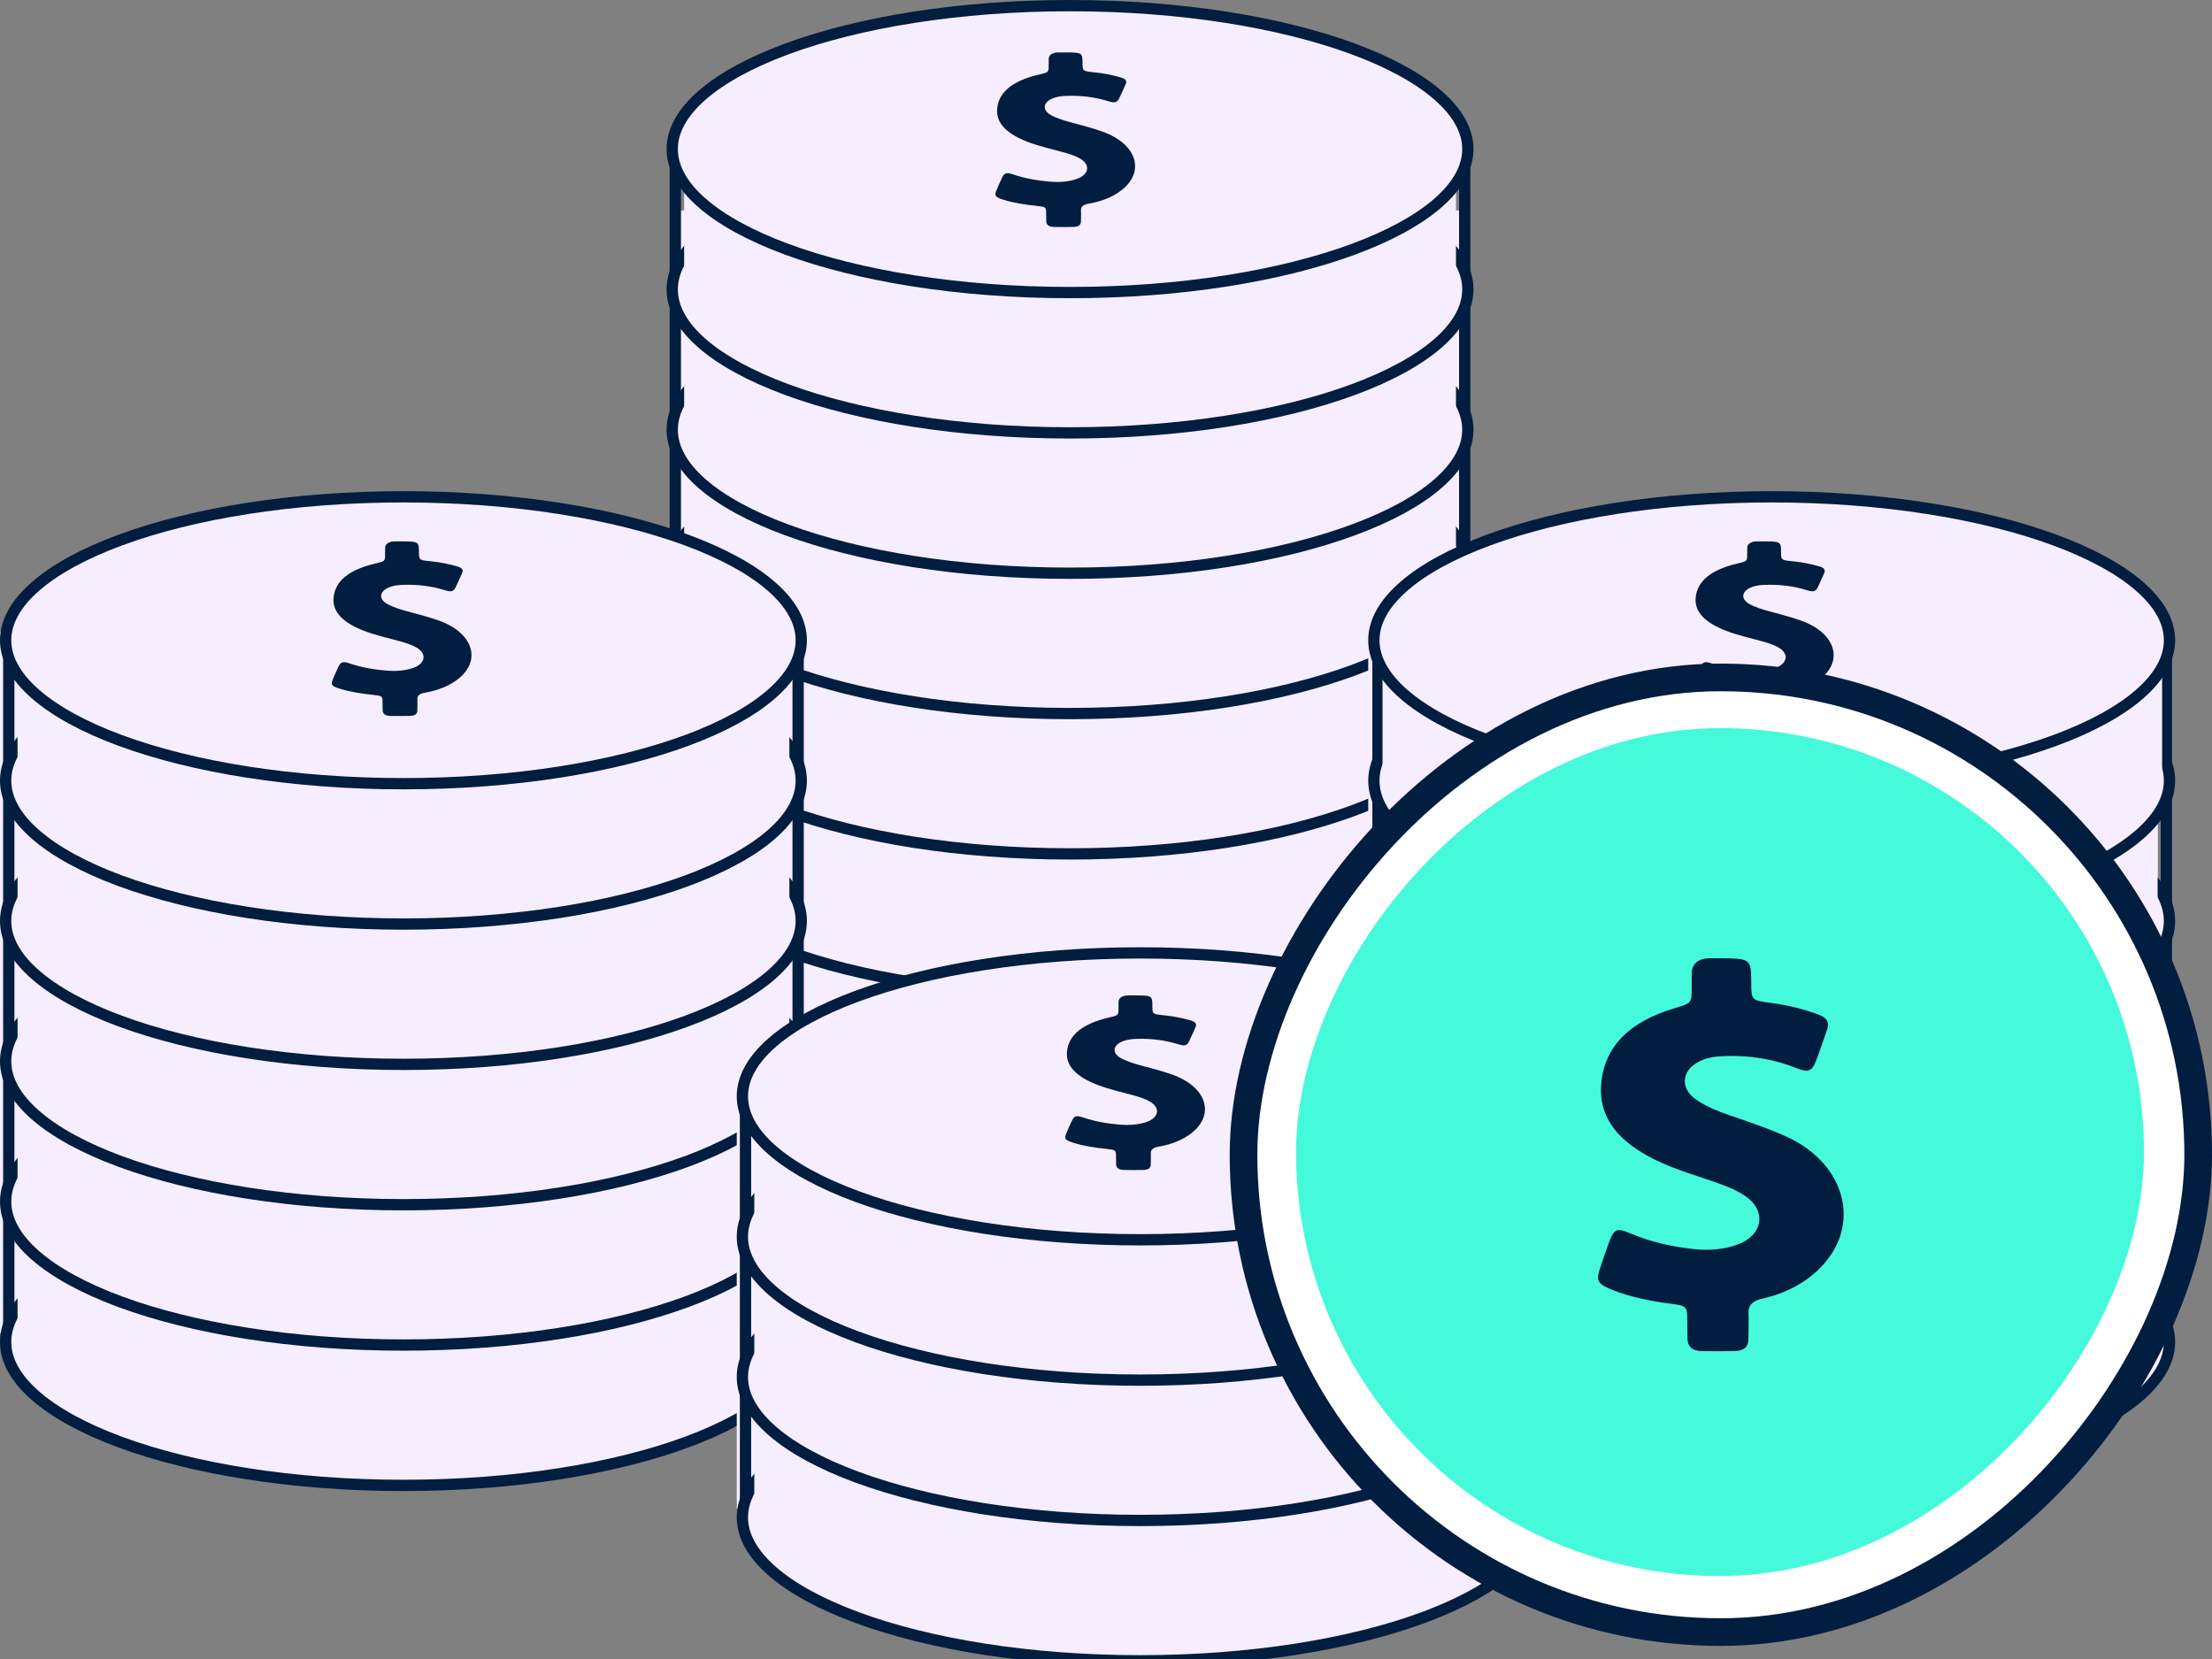
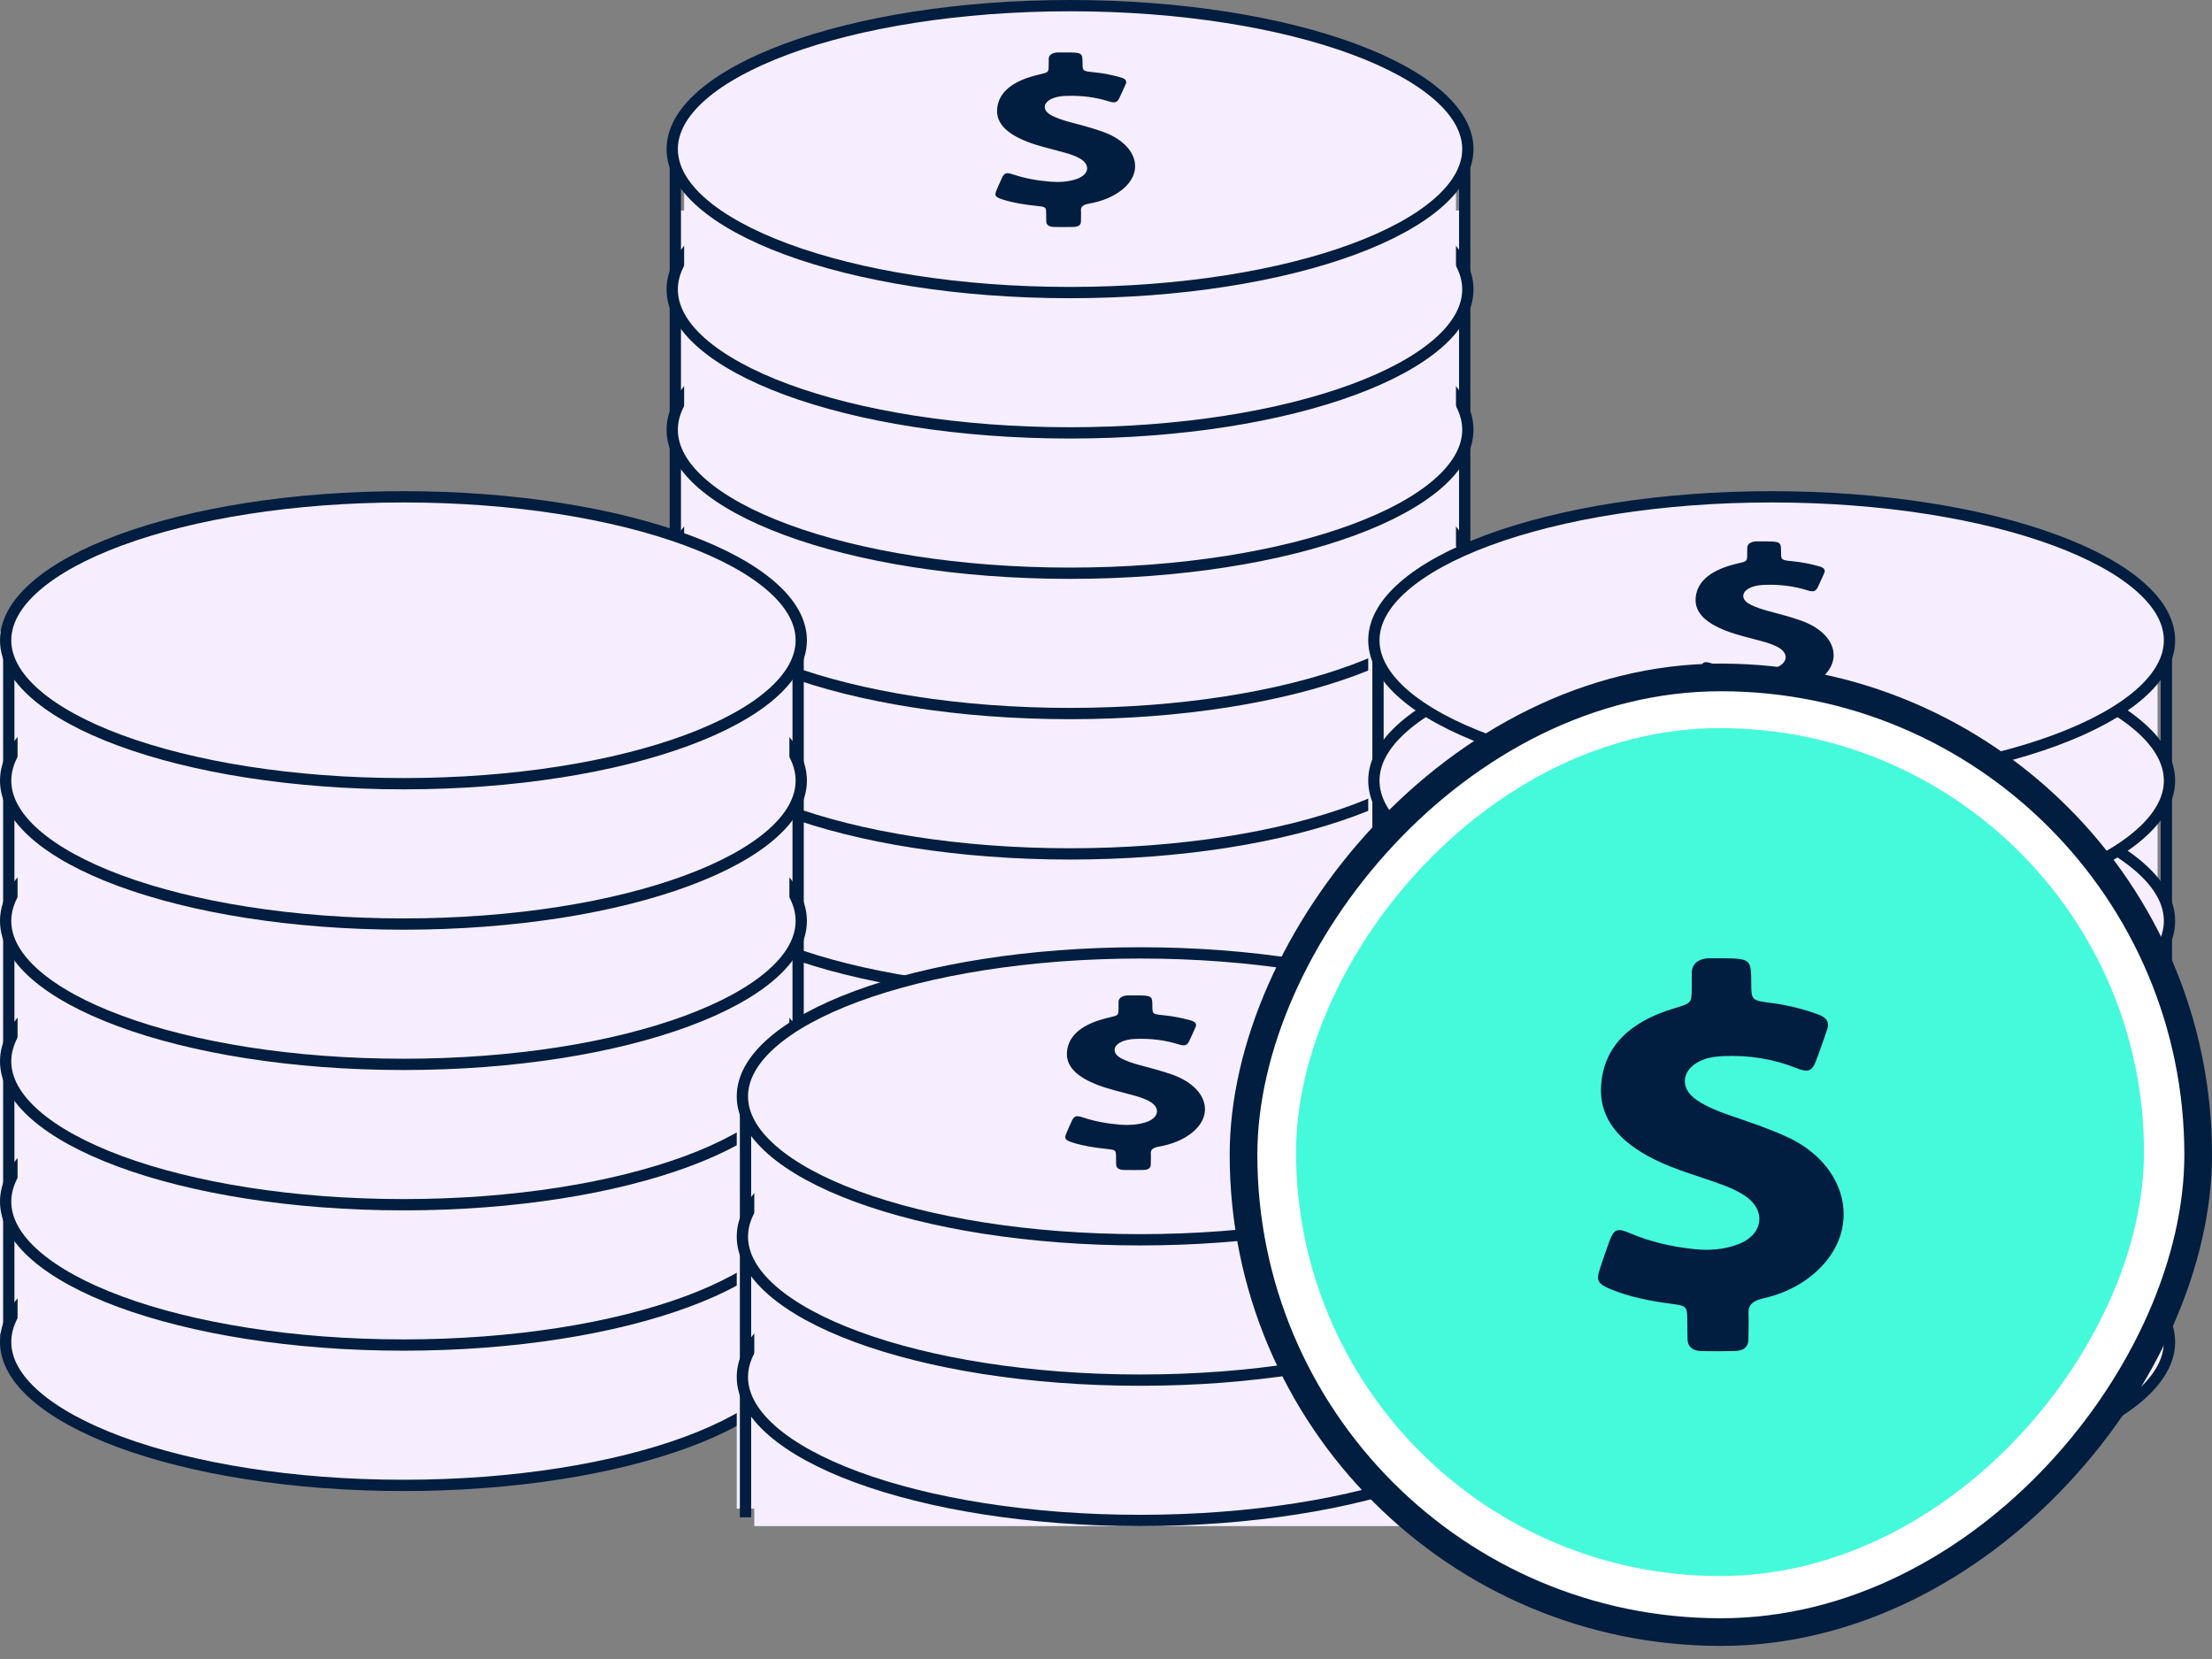
<svg xmlns="http://www.w3.org/2000/svg" width="60" height="45" viewBox="0 0 60 45" fill="none">
  <rect x="0" y="0" width="60" height="45" fill="#808080" stroke="none" />
  <g clip-path="url(#clip0_223_2534)">
    <path d="M39.73 5.71V34.258H18.318V5.71H39.73Z" fill="#F6EEFE" />
    <path d="M39.73 34.496V4.045" stroke="#011D3F" stroke-width="0.306" />
    <path d="M18.318 34.496V4.045" stroke="#011D3F" stroke-width="0.306" />
-     <path d="M39.815 34.496C39.815 34.994 39.542 35.488 39.007 35.955C38.472 36.422 37.69 36.85 36.709 37.212C34.75 37.936 32.033 38.387 29.024 38.387C26.015 38.387 23.298 37.936 21.339 37.212C20.359 36.85 19.576 36.422 19.041 35.955C18.506 35.488 18.234 34.994 18.234 34.496C18.234 33.998 18.506 33.505 19.041 33.037C19.576 32.57 20.359 32.142 21.339 31.78C23.298 31.056 26.015 30.605 29.024 30.605C32.033 30.605 34.75 31.056 36.709 31.78C37.69 32.142 38.472 32.57 39.007 33.037C39.542 33.505 39.815 33.998 39.815 34.496Z" fill="#F6EEFE" stroke="#011D3F" stroke-width="0.306" />
+     <path d="M39.815 34.496C39.815 34.994 39.542 35.488 39.007 35.955C38.472 36.422 37.69 36.85 36.709 37.212C34.75 37.936 32.033 38.387 29.024 38.387C26.015 38.387 23.298 37.936 21.339 37.212C20.359 36.85 19.576 36.422 19.041 35.955C18.234 33.998 18.506 33.505 19.041 33.037C19.576 32.57 20.359 32.142 21.339 31.78C23.298 31.056 26.015 30.605 29.024 30.605C32.033 30.605 34.75 31.056 36.709 31.78C37.69 32.142 38.472 32.57 39.007 33.037C39.542 33.505 39.815 33.998 39.815 34.496Z" fill="#F6EEFE" stroke="#011D3F" stroke-width="0.306" />
    <rect x="18.557" y="29.976" width="20.936" height="4.758" fill="#F6EEFE" />
    <path d="M39.815 30.69C39.815 31.188 39.542 31.681 39.007 32.148C38.472 32.616 37.69 33.044 36.709 33.406C34.75 34.13 32.033 34.581 29.024 34.581C26.015 34.581 23.298 34.13 21.339 33.406C20.359 33.044 19.576 32.616 19.041 32.148C18.506 31.681 18.234 31.188 18.234 30.69C18.234 30.192 18.506 29.698 19.041 29.231C19.576 28.764 20.359 28.336 21.339 27.974C23.298 27.249 26.015 26.799 29.024 26.799C32.033 26.799 34.75 27.249 36.709 27.974C37.69 28.336 38.472 28.764 39.007 29.231C39.542 29.698 39.815 30.192 39.815 30.69Z" fill="#F6EEFE" stroke="#011D3F" stroke-width="0.306" />
    <rect x="18.557" y="26.17" width="20.936" height="4.758" fill="#F6EEFE" />
    <path d="M39.815 26.883C39.815 27.381 39.542 27.875 39.007 28.342C38.472 28.809 37.69 29.237 36.709 29.599C34.75 30.323 32.033 30.774 29.024 30.774C26.015 30.774 23.298 30.323 21.339 29.599C20.359 29.237 19.576 28.809 19.041 28.342C18.506 27.875 18.234 27.381 18.234 26.883C18.234 26.385 18.506 25.892 19.041 25.424C19.576 24.957 20.359 24.529 21.339 24.167C23.298 23.443 26.015 22.992 29.024 22.992C32.033 22.992 34.75 23.443 36.709 24.167C37.69 24.529 38.472 24.957 39.007 25.424C39.542 25.892 39.815 26.385 39.815 26.883Z" fill="#F6EEFE" stroke="#011D3F" stroke-width="0.306" />
    <rect x="18.557" y="22.363" width="20.936" height="4.758" fill="#F6EEFE" />
    <path d="M39.815 23.077C39.815 23.575 39.542 24.068 39.007 24.535C38.472 25.003 37.69 25.43 36.709 25.793C34.75 26.517 32.033 26.968 29.024 26.968C26.015 26.968 23.298 26.517 21.339 25.793C20.359 25.43 19.576 25.003 19.041 24.535C18.506 24.068 18.234 23.575 18.234 23.077C18.234 22.579 18.506 22.085 19.041 21.618C19.576 21.151 20.359 20.723 21.339 20.36C23.298 19.636 26.015 19.185 29.024 19.185C32.033 19.185 34.75 19.636 36.709 20.36C37.69 20.723 38.472 21.151 39.007 21.618C39.542 22.085 39.815 22.579 39.815 23.077Z" fill="#F6EEFE" stroke="#011D3F" stroke-width="0.306" />
    <rect x="18.557" y="18.556" width="20.936" height="4.758" fill="#F6EEFE" />
    <path d="M39.815 19.27C39.815 19.768 39.542 20.262 39.007 20.729C38.472 21.197 37.69 21.624 36.709 21.986C34.75 22.711 32.033 23.162 29.024 23.162C26.015 23.162 23.298 22.711 21.339 21.986C20.359 21.624 19.576 21.197 19.041 20.729C18.506 20.262 18.234 19.768 18.234 19.27C18.234 18.773 18.506 18.279 19.041 17.812C19.576 17.344 20.359 16.917 21.339 16.554C23.298 15.83 26.015 15.379 29.024 15.379C32.033 15.379 34.75 15.83 36.709 16.554C37.69 16.917 38.472 17.344 39.007 17.812C39.542 18.279 39.815 18.773 39.815 19.27Z" fill="#F6EEFE" stroke="#011D3F" stroke-width="0.306" />
    <rect x="18.557" y="14.75" width="20.936" height="4.758" fill="#F6EEFE" />
    <path d="M39.815 15.464C39.815 15.962 39.542 16.455 39.007 16.922C38.472 17.39 37.69 17.817 36.709 18.18C34.75 18.904 32.033 19.355 29.024 19.355C26.015 19.355 23.298 18.904 21.339 18.18C20.359 17.817 19.576 17.39 19.041 16.922C18.506 16.455 18.234 15.962 18.234 15.464C18.234 14.966 18.506 14.472 19.041 14.005C19.576 13.537 20.359 13.11 21.339 12.748C23.298 12.023 26.015 11.572 29.024 11.572C32.033 11.572 34.75 12.023 36.709 12.748C37.69 13.11 38.472 13.537 39.007 14.005C39.542 14.472 39.815 14.966 39.815 15.464Z" fill="#F6EEFE" stroke="#011D3F" stroke-width="0.306" />
    <rect x="18.557" y="10.944" width="20.936" height="4.758" fill="#F6EEFE" />
    <path d="M39.815 11.657C39.815 12.155 39.542 12.649 39.007 13.116C38.472 13.584 37.69 14.011 36.709 14.373C34.75 15.098 32.033 15.549 29.024 15.549C26.015 15.549 23.298 15.098 21.339 14.373C20.359 14.011 19.576 13.584 19.041 13.116C18.506 12.649 18.234 12.155 18.234 11.657C18.234 11.159 18.506 10.666 19.041 10.198C19.576 9.731 20.359 9.304 21.339 8.941C23.298 8.217 26.015 7.766 29.024 7.766C32.033 7.766 34.75 8.217 36.709 8.941C37.69 9.304 38.472 9.731 39.007 10.198C39.542 10.666 39.815 11.159 39.815 11.657Z" fill="#F6EEFE" stroke="#011D3F" stroke-width="0.306" />
    <rect x="18.557" y="7.137" width="20.936" height="4.758" fill="#F6EEFE" />
    <path d="M39.815 7.851C39.815 8.349 39.542 8.842 39.007 9.31C38.472 9.777 37.69 10.205 36.709 10.567C34.75 11.291 32.033 11.742 29.024 11.742C26.015 11.742 23.298 11.291 21.339 10.567C20.359 10.205 19.576 9.777 19.041 9.31C18.506 8.842 18.234 8.349 18.234 7.851C18.234 7.353 18.506 6.859 19.041 6.392C19.576 5.925 20.359 5.497 21.339 5.135C23.298 4.411 26.015 3.96 29.024 3.96C32.033 3.96 34.75 4.411 36.709 5.135C37.69 5.497 38.472 5.925 39.007 6.392C39.542 6.859 39.815 7.353 39.815 7.851Z" fill="#F6EEFE" stroke="#011D3F" stroke-width="0.306" />
    <rect x="18.557" y="3.331" width="20.936" height="4.758" fill="#F6EEFE" />
    <path d="M39.815 4.044C39.815 4.542 39.542 5.036 39.007 5.503C38.472 5.971 37.69 6.398 36.709 6.761C34.75 7.485 32.033 7.936 29.024 7.936C26.015 7.936 23.298 7.485 21.339 6.761C20.359 6.398 19.576 5.971 19.041 5.503C18.506 5.036 18.234 4.542 18.234 4.044C18.234 3.547 18.506 3.053 19.041 2.586C19.576 2.118 20.359 1.691 21.339 1.328C23.298 0.604 26.015 0.153 29.024 0.153C32.033 0.153 34.75 0.604 36.709 1.328C37.69 1.691 38.472 2.118 39.007 2.586C39.542 3.053 39.815 3.547 39.815 4.044Z" fill="#F6EEFE" stroke="#011D3F" stroke-width="0.306" />
    <path d="M29.912 3.573C29.625 3.47 29.32 3.392 29.018 3.311C28.842 3.264 28.675 3.209 28.527 3.133C28.235 2.982 28.291 2.737 28.633 2.641C28.729 2.613 28.83 2.604 28.933 2.601C29.329 2.587 29.705 2.634 30.063 2.745C30.241 2.801 30.3 2.783 30.36 2.663C30.424 2.536 30.477 2.407 30.536 2.279C30.575 2.193 30.527 2.136 30.401 2.1C30.172 2.034 29.936 1.987 29.688 1.962C29.365 1.929 29.365 1.928 29.364 1.718C29.361 1.436 29.362 1.422 28.903 1.422C28.836 1.422 28.77 1.421 28.703 1.422C28.624 1.421 28.453 1.45 28.447 1.59C28.444 1.653 28.447 1.715 28.445 1.779C28.444 1.965 28.442 1.962 28.167 2.026C27.503 2.183 27.092 2.476 27.048 2.946C27.009 3.362 27.344 3.642 27.871 3.847C28.196 3.973 28.555 4.047 28.9 4.146C29.034 4.184 29.163 4.228 29.274 4.289C29.605 4.466 29.545 4.761 29.152 4.872C28.942 4.932 28.72 4.947 28.492 4.928C28.14 4.9 27.803 4.84 27.486 4.733C27.3 4.671 27.246 4.687 27.182 4.817C27.128 4.93 27.08 5.043 27.031 5.157C26.966 5.309 26.991 5.346 27.216 5.417C27.503 5.507 27.809 5.553 28.122 5.585C28.367 5.611 28.374 5.618 28.377 5.782C28.379 5.856 28.379 5.932 28.38 6.006C28.382 6.1 28.451 6.155 28.601 6.157C28.77 6.159 28.941 6.159 29.11 6.156C29.249 6.154 29.32 6.105 29.32 6.014C29.32 5.912 29.327 5.809 29.321 5.708C29.314 5.604 29.383 5.551 29.537 5.524C29.892 5.461 30.194 5.338 30.427 5.154C31.073 4.645 30.827 3.901 29.912 3.573Z" fill="#011D3F" />
    <path d="M58.524 17.129V36.161H37.113V17.129H58.524Z" fill="#F6EEFE" />
    <path d="M21.411 17.129V36.161H0V17.129H21.411Z" fill="#F6EEFE" />
    <path d="M58.762 36.4V17.367" stroke="#011D3F" stroke-width="0.306" />
    <path d="M21.649 36.4V17.367" stroke="#011D3F" stroke-width="0.306" />
    <path d="M37.378 36.19V17.157" stroke="#011D3F" stroke-width="0.306" />
    <path d="M0.238 36.4V17.367" stroke="#011D3F" stroke-width="0.306" />
    <path d="M58.847 36.4C58.847 36.898 58.574 37.391 58.039 37.858C57.504 38.326 56.722 38.753 55.742 39.116C53.782 39.84 51.065 40.291 48.056 40.291C45.048 40.291 42.331 39.84 40.371 39.116C39.391 38.753 38.608 38.326 38.074 37.858C37.538 37.391 37.266 36.898 37.266 36.4C37.266 35.901 37.538 35.408 38.074 34.941C38.608 34.473 39.391 34.046 40.371 33.683C42.331 32.959 45.048 32.508 48.056 32.508C51.065 32.508 53.782 32.959 55.742 33.683C56.722 34.046 57.504 34.473 58.039 34.941C58.574 35.408 58.847 35.901 58.847 36.4Z" fill="#F6EEFE" stroke="#011D3F" stroke-width="0.306" />
    <path d="M21.734 36.4C21.734 36.898 21.461 37.391 20.926 37.858C20.392 38.326 19.609 38.753 18.629 39.116C16.669 39.84 13.952 40.291 10.944 40.291C7.935 40.291 5.218 39.84 3.258 39.116C2.278 38.753 1.496 38.326 0.961 37.858C0.426 37.391 0.153 36.898 0.153 36.4C0.153 35.901 0.426 35.408 0.961 34.941C1.496 34.473 2.278 34.046 3.258 33.683C5.218 32.959 7.935 32.508 10.944 32.508C13.952 32.508 16.669 32.959 18.629 33.683C19.609 34.046 20.392 34.473 20.926 34.941C21.461 35.408 21.734 35.901 21.734 36.4Z" fill="#F6EEFE" stroke="#011D3F" stroke-width="0.306" />
    <rect x="37.589" y="31.879" width="20.936" height="4.758" fill="#F6EEFE" />
    <rect x="0.476" y="31.879" width="20.936" height="4.758" fill="#F6EEFE" />
    <path d="M58.847 32.593C58.847 33.091 58.574 33.584 58.039 34.052C57.504 34.519 56.722 34.947 55.742 35.309C53.782 36.033 51.065 36.484 48.056 36.484C45.048 36.484 42.331 36.033 40.371 35.309C39.391 34.947 38.608 34.519 38.074 34.052C37.538 33.584 37.266 33.091 37.266 32.593C37.266 32.095 37.538 31.602 38.074 31.134C38.608 30.667 39.391 30.239 40.371 29.877C42.331 29.153 45.048 28.702 48.056 28.702C51.065 28.702 53.782 29.153 55.742 29.877C56.722 30.239 57.504 30.667 58.039 31.134C58.574 31.602 58.847 32.095 58.847 32.593Z" fill="#F6EEFE" stroke="#011D3F" stroke-width="0.306" />
    <path d="M21.734 32.593C21.734 33.091 21.461 33.584 20.926 34.052C20.392 34.519 19.609 34.947 18.629 35.309C16.669 36.033 13.952 36.484 10.944 36.484C7.935 36.484 5.218 36.033 3.258 35.309C2.278 34.947 1.496 34.519 0.961 34.052C0.426 33.584 0.153 33.091 0.153 32.593C0.153 32.095 0.426 31.602 0.961 31.134C1.496 30.667 2.278 30.239 3.258 29.877C5.218 29.153 7.935 28.702 10.944 28.702C13.952 28.702 16.669 29.153 18.629 29.877C19.609 30.239 20.392 30.667 20.926 31.134C21.461 31.602 21.734 32.095 21.734 32.593Z" fill="#F6EEFE" stroke="#011D3F" stroke-width="0.306" />
    <rect x="37.589" y="28.073" width="20.936" height="4.758" fill="#F6EEFE" />
    <rect x="0.476" y="28.073" width="20.936" height="4.758" fill="#F6EEFE" />
    <path d="M58.847 28.787C58.847 29.285 58.574 29.778 58.039 30.245C57.504 30.713 56.722 31.14 55.742 31.503C53.782 32.227 51.065 32.678 48.056 32.678C45.048 32.678 42.331 32.227 40.371 31.503C39.391 31.14 38.608 30.713 38.074 30.245C37.538 29.778 37.266 29.285 37.266 28.787C37.266 28.289 37.538 27.795 38.074 27.328C38.608 26.86 39.391 26.433 40.371 26.07C42.331 25.346 45.048 24.895 48.056 24.895C51.065 24.895 53.782 25.346 55.742 26.07C56.722 26.433 57.504 26.86 58.039 27.328C58.574 27.795 58.847 28.289 58.847 28.787Z" fill="#F6EEFE" stroke="#011D3F" stroke-width="0.306" />
-     <rect x="37.589" y="24.266" width="20.936" height="4.758" fill="#F6EEFE" />
    <path d="M21.734 28.787C21.734 29.285 21.461 29.778 20.926 30.245C20.392 30.713 19.609 31.14 18.629 31.503C16.669 32.227 13.952 32.678 10.944 32.678C7.935 32.678 5.218 32.227 3.258 31.503C2.278 31.14 1.496 30.713 0.961 30.245C0.426 29.778 0.153 29.285 0.153 28.787C0.153 28.289 0.426 27.795 0.961 27.328C1.496 26.86 2.278 26.433 3.258 26.07C5.218 25.346 7.935 24.895 10.944 24.895C13.952 24.895 16.669 25.346 18.629 26.07C19.609 26.433 20.392 26.86 20.926 27.328C21.461 27.795 21.734 28.289 21.734 28.787Z" fill="#F6EEFE" stroke="#011D3F" stroke-width="0.306" />
    <rect x="0.476" y="24.266" width="20.936" height="4.758" fill="#F6EEFE" />
    <path d="M58.847 24.98C58.847 25.478 58.574 25.972 58.039 26.439C57.504 26.906 56.722 27.334 55.742 27.696C53.782 28.421 51.065 28.871 48.056 28.871C45.048 28.871 42.331 28.421 40.371 27.696C39.391 27.334 38.608 26.906 38.074 26.439C37.538 25.972 37.266 25.478 37.266 24.98C37.266 24.482 37.538 23.989 38.074 23.521C38.608 23.054 39.391 22.627 40.371 22.264C42.331 21.54 45.048 21.089 48.056 21.089C51.065 21.089 53.782 21.54 55.742 22.264C56.722 22.627 57.504 23.054 58.039 23.521C58.574 23.989 58.847 24.482 58.847 24.98Z" fill="#F6EEFE" stroke="#011D3F" stroke-width="0.306" />
-     <rect x="37.589" y="20.46" width="20.936" height="4.758" fill="#F6EEFE" />
    <path d="M21.734 24.98C21.734 25.478 21.461 25.972 20.926 26.439C20.392 26.906 19.609 27.334 18.629 27.696C16.669 28.421 13.952 28.871 10.944 28.871C7.935 28.871 5.218 28.421 3.258 27.696C2.278 27.334 1.496 26.906 0.961 26.439C0.426 25.972 0.153 25.478 0.153 24.98C0.153 24.482 0.426 23.989 0.961 23.521C1.496 23.054 2.278 22.627 3.258 22.264C5.218 21.54 7.935 21.089 10.944 21.089C13.952 21.089 16.669 21.54 18.629 22.264C19.609 22.627 20.392 23.054 20.926 23.521C21.461 23.989 21.734 24.482 21.734 24.98Z" fill="#F6EEFE" stroke="#011D3F" stroke-width="0.306" />
    <rect x="0.476" y="20.46" width="20.936" height="4.758" fill="#F6EEFE" />
    <path d="M58.847 21.174C58.847 21.672 58.574 22.165 58.039 22.632C57.504 23.1 56.722 23.527 55.742 23.89C53.782 24.614 51.065 25.065 48.056 25.065C45.048 25.065 42.331 24.614 40.371 23.89C39.391 23.527 38.608 23.1 38.074 22.632C37.538 22.165 37.266 21.672 37.266 21.174C37.266 20.676 37.538 20.182 38.074 19.715C38.608 19.247 39.391 18.82 40.371 18.457C42.331 17.733 45.048 17.282 48.056 17.282C51.065 17.282 53.782 17.733 55.742 18.457C56.722 18.82 57.504 19.247 58.039 19.715C58.574 20.182 58.847 20.676 58.847 21.174Z" fill="#F6EEFE" stroke="#011D3F" stroke-width="0.306" />
-     <rect x="37.501" y="16.63" width="21.146" height="4.806" fill="#F6EEFE" />
    <path d="M21.734 21.174C21.734 21.672 21.461 22.165 20.926 22.632C20.392 23.1 19.609 23.527 18.629 23.89C16.669 24.614 13.952 25.065 10.944 25.065C7.935 25.065 5.218 24.614 3.258 23.89C2.278 23.527 1.496 23.1 0.961 22.632C0.426 22.165 0.153 21.672 0.153 21.174C0.153 20.675 0.426 20.182 0.961 19.715C1.496 19.247 2.278 18.82 3.258 18.457C5.218 17.733 7.935 17.282 10.944 17.282C13.952 17.282 16.669 17.733 18.629 18.457C19.609 18.82 20.392 19.247 20.926 19.715C21.461 20.182 21.734 20.675 21.734 21.174Z" fill="#F6EEFE" stroke="#011D3F" stroke-width="0.306" />
    <rect x="0.476" y="16.653" width="20.936" height="4.758" fill="#F6EEFE" />
    <path d="M58.847 17.367C58.847 17.865 58.574 18.358 58.039 18.826C57.504 19.293 56.722 19.721 55.742 20.083C53.782 20.807 51.065 21.258 48.056 21.258C45.048 21.258 42.331 20.807 40.371 20.083C39.391 19.721 38.608 19.293 38.074 18.826C37.538 18.358 37.266 17.865 37.266 17.367C37.266 16.869 37.538 16.375 38.074 15.908C38.608 15.441 39.391 15.013 40.371 14.651C42.331 13.927 45.048 13.476 48.056 13.476C51.065 13.476 53.782 13.927 55.742 14.651C56.722 15.013 57.504 15.441 58.039 15.908C58.574 16.375 58.847 16.869 58.847 17.367Z" fill="#F6EEFE" stroke="#011D3F" stroke-width="0.306" />
    <path d="M21.734 17.367C21.734 17.865 21.461 18.358 20.926 18.826C20.392 19.293 19.609 19.721 18.629 20.083C16.669 20.807 13.952 21.258 10.944 21.258C7.935 21.258 5.218 20.807 3.258 20.083C2.278 19.721 1.496 19.293 0.961 18.826C0.426 18.358 0.153 17.865 0.153 17.367C0.153 16.869 0.426 16.375 0.961 15.908C1.496 15.441 2.278 15.013 3.258 14.651C5.218 13.927 7.935 13.476 10.944 13.476C13.952 13.476 16.669 13.927 18.629 14.651C19.609 15.013 20.392 15.441 20.926 15.908C21.461 16.375 21.734 16.869 21.734 17.367Z" fill="#F6EEFE" stroke="#011D3F" stroke-width="0.306" />
    <path d="M48.859 16.836C48.572 16.733 48.267 16.655 47.965 16.574C47.79 16.527 47.622 16.472 47.474 16.396C47.182 16.245 47.238 16.001 47.58 15.904C47.676 15.876 47.778 15.867 47.88 15.864C48.276 15.85 48.652 15.897 49.01 16.008C49.188 16.064 49.247 16.047 49.308 15.926C49.371 15.799 49.424 15.67 49.483 15.542C49.522 15.456 49.474 15.399 49.349 15.363C49.119 15.297 48.883 15.25 48.636 15.225C48.312 15.193 48.312 15.191 48.311 14.981C48.309 14.699 48.309 14.685 47.85 14.685C47.784 14.685 47.717 14.684 47.651 14.685C47.571 14.684 47.4 14.713 47.394 14.853C47.391 14.916 47.394 14.978 47.392 15.042C47.391 15.228 47.389 15.225 47.114 15.289C46.45 15.446 46.039 15.739 45.995 16.209C45.956 16.625 46.291 16.905 46.819 17.11C47.143 17.236 47.503 17.311 47.847 17.409C47.981 17.448 48.11 17.491 48.222 17.552C48.553 17.729 48.492 18.024 48.099 18.135C47.889 18.195 47.667 18.21 47.439 18.191C47.087 18.163 46.751 18.103 46.433 17.996C46.248 17.934 46.193 17.95 46.13 18.081C46.075 18.193 46.027 18.306 45.979 18.42C45.914 18.573 45.938 18.609 46.163 18.68C46.45 18.77 46.757 18.816 47.069 18.849C47.314 18.874 47.322 18.881 47.325 19.045C47.326 19.119 47.326 19.195 47.328 19.269C47.329 19.363 47.398 19.418 47.548 19.42C47.717 19.422 47.888 19.422 48.057 19.419C48.196 19.417 48.267 19.368 48.267 19.277C48.267 19.175 48.275 19.073 48.269 18.971C48.261 18.867 48.331 18.814 48.484 18.787C48.84 18.724 49.142 18.601 49.374 18.417C50.021 17.908 49.775 17.164 48.859 16.836Z" fill="#011D3F" />
-     <path d="M11.912 16.836C11.625 16.733 11.32 16.655 11.018 16.574C10.842 16.527 10.675 16.472 10.527 16.396C10.235 16.245 10.291 16.001 10.633 15.904C10.729 15.876 10.83 15.867 10.933 15.864C11.329 15.85 11.705 15.897 12.063 16.008C12.241 16.064 12.3 16.047 12.361 15.926C12.424 15.799 12.477 15.67 12.536 15.542C12.575 15.456 12.527 15.399 12.401 15.363C12.172 15.297 11.936 15.25 11.688 15.225C11.365 15.193 11.365 15.191 11.364 14.981C11.361 14.699 11.362 14.685 10.903 14.685C10.836 14.685 10.77 14.684 10.704 14.685C10.624 14.684 10.453 14.713 10.447 14.853C10.444 14.916 10.447 14.978 10.445 15.042C10.444 15.228 10.442 15.225 10.167 15.289C9.503 15.446 9.092 15.739 9.048 16.209C9.009 16.625 9.344 16.905 9.871 17.11C10.196 17.236 10.556 17.311 10.9 17.409C11.034 17.448 11.163 17.491 11.274 17.552C11.605 17.729 11.545 18.024 11.152 18.135C10.942 18.195 10.72 18.21 10.492 18.191C10.14 18.163 9.803 18.103 9.486 17.996C9.3 17.934 9.246 17.95 9.182 18.081C9.128 18.193 9.08 18.306 9.031 18.42C8.966 18.573 8.991 18.609 9.216 18.68C9.503 18.77 9.809 18.816 10.122 18.849C10.367 18.874 10.374 18.881 10.377 19.045C10.379 19.119 10.379 19.195 10.38 19.269C10.382 19.363 10.451 19.418 10.601 19.42C10.77 19.422 10.941 19.422 11.11 19.419C11.249 19.417 11.32 19.368 11.32 19.277C11.32 19.175 11.327 19.073 11.321 18.971C11.314 18.867 11.383 18.814 11.537 18.787C11.892 18.724 12.194 18.601 12.427 18.417C13.073 17.908 12.827 17.164 11.912 16.836Z" fill="#011D3F" />
    <path d="M41.395 29.976V40.92H19.984V29.976H41.395Z" fill="#F6EEFE" />
    <path d="M41.633 41.157V29.738" stroke="#011D3F" stroke-width="0.306" />
    <path d="M20.222 41.157V29.738" stroke="#011D3F" stroke-width="0.306" />
-     <path d="M41.718 41.158C41.718 41.656 41.445 42.149 40.91 42.617C40.376 43.084 39.593 43.511 38.613 43.874C36.653 44.598 33.936 45.049 30.927 45.049C27.919 45.049 25.202 44.598 23.242 43.874C22.262 43.511 21.479 43.084 20.945 42.617C20.41 42.149 20.137 41.656 20.137 41.158C20.137 40.66 20.41 40.166 20.945 39.699C21.479 39.232 22.262 38.804 23.242 38.442C25.202 37.717 27.919 37.267 30.927 37.267C33.936 37.267 36.653 37.717 38.613 38.442C39.593 38.804 40.376 39.232 40.91 39.699C41.445 40.166 41.718 40.66 41.718 41.158Z" fill="#F6EEFE" stroke="#011D3F" stroke-width="0.306" />
    <rect x="20.46" y="36.637" width="20.936" height="4.758" fill="#F6EEFE" />
    <path d="M41.718 37.351C41.718 37.849 41.445 38.343 40.91 38.81C40.376 39.277 39.593 39.705 38.613 40.067C36.653 40.791 33.936 41.242 30.927 41.242C27.919 41.242 25.202 40.791 23.242 40.067C22.262 39.705 21.479 39.277 20.945 38.81C20.41 38.343 20.137 37.849 20.137 37.351C20.137 36.853 20.41 36.36 20.945 35.892C21.479 35.425 22.262 34.997 23.242 34.635C25.202 33.911 27.919 33.46 30.927 33.46C33.936 33.46 36.653 33.911 38.613 34.635C39.593 34.997 40.376 35.425 40.91 35.892C41.445 36.36 41.718 36.853 41.718 37.351Z" fill="#F6EEFE" stroke="#011D3F" stroke-width="0.306" />
    <rect x="20.46" y="32.831" width="20.936" height="4.758" fill="#F6EEFE" />
    <path d="M41.718 33.544C41.718 34.042 41.445 34.536 40.91 35.003C40.376 35.471 39.593 35.898 38.613 36.261C36.653 36.985 33.936 37.436 30.927 37.436C27.919 37.436 25.202 36.985 23.242 36.261C22.262 35.898 21.479 35.471 20.945 35.003C20.41 34.536 20.137 34.042 20.137 33.544C20.137 33.047 20.41 32.553 20.945 32.086C21.479 31.618 22.262 31.191 23.242 30.828C25.202 30.104 27.919 29.653 30.927 29.653C33.936 29.653 36.653 30.104 38.613 30.828C39.593 31.191 40.376 31.618 40.91 32.086C41.445 32.553 41.718 33.047 41.718 33.544Z" fill="#F6EEFE" stroke="#011D3F" stroke-width="0.306" />
    <rect x="20.46" y="29.024" width="20.936" height="4.758" fill="#F6EEFE" />
    <path d="M41.718 29.738C41.718 30.236 41.445 30.73 40.91 31.197C40.376 31.664 39.593 32.092 38.613 32.454C36.653 33.178 33.936 33.629 30.927 33.629C27.919 33.629 25.202 33.178 23.242 32.454C22.262 32.092 21.479 31.664 20.945 31.197C20.41 30.73 20.137 30.236 20.137 29.738C20.137 29.24 20.41 28.747 20.945 28.279C21.479 27.812 22.262 27.384 23.242 27.022C25.202 26.298 27.919 25.847 30.927 25.847C33.936 25.847 36.653 26.298 38.613 27.022C39.593 27.384 40.376 27.812 40.91 28.279C41.445 28.747 41.718 29.24 41.718 29.738Z" fill="#F6EEFE" stroke="#011D3F" stroke-width="0.306" />
    <path d="M31.806 29.152C31.519 29.049 31.214 28.971 30.912 28.89C30.737 28.843 30.569 28.788 30.421 28.712C30.13 28.561 30.186 28.316 30.527 28.22C30.624 28.192 30.725 28.183 30.828 28.179C31.223 28.166 31.599 28.213 31.957 28.324C32.136 28.38 32.195 28.362 32.255 28.242C32.318 28.115 32.371 27.986 32.43 27.858C32.469 27.771 32.421 27.715 32.296 27.678C32.066 27.613 31.831 27.566 31.583 27.541C31.26 27.508 31.26 27.507 31.258 27.297C31.256 27.015 31.257 27 30.797 27C30.731 27 30.665 27 30.598 27C30.519 27 30.347 27.029 30.341 27.169C30.338 27.231 30.341 27.294 30.34 27.358C30.338 27.543 30.337 27.541 30.062 27.605C29.397 27.762 28.986 28.055 28.942 28.525C28.903 28.941 29.239 29.221 29.766 29.426C30.09 29.552 30.45 29.626 30.794 29.725C30.929 29.763 31.057 29.807 31.169 29.868C31.5 30.045 31.439 30.34 31.047 30.451C30.837 30.511 30.615 30.525 30.387 30.507C30.035 30.478 29.698 30.419 29.381 30.312C29.195 30.25 29.14 30.266 29.077 30.396C29.023 30.509 28.974 30.622 28.926 30.736C28.861 30.888 28.885 30.924 29.11 30.996C29.397 31.086 29.704 31.132 30.017 31.164C30.261 31.19 30.269 31.197 30.272 31.361C30.273 31.435 30.273 31.511 30.275 31.585C30.276 31.679 30.346 31.734 30.495 31.735C30.665 31.738 30.835 31.738 31.004 31.735C31.143 31.733 31.214 31.684 31.214 31.593C31.214 31.491 31.222 31.388 31.216 31.287C31.208 31.183 31.278 31.13 31.432 31.102C31.787 31.04 32.089 30.917 32.322 30.733C32.968 30.224 32.722 29.48 31.806 29.152Z" fill="#011D3F" />
    <rect x="-0.375" y="0.375" width="25.895" height="25.895" rx="12.947" transform="matrix(-1 0 0 1 59.25 18)" fill="white" />
    <rect width="23" height="23" rx="11.5" transform="matrix(-1 0 0 1 58.155 19.75)" fill="#45FADB" />
    <path d="M48.466 30.835C47.961 30.604 47.425 30.428 46.894 30.245C46.586 30.139 46.291 30.016 46.031 29.844C45.519 29.505 45.617 28.955 46.217 28.737C46.387 28.675 46.565 28.656 46.745 28.647C47.441 28.616 48.102 28.722 48.731 28.973C49.044 29.098 49.148 29.058 49.254 28.788C49.366 28.502 49.459 28.211 49.562 27.923C49.631 27.729 49.546 27.601 49.326 27.52C48.922 27.372 48.508 27.267 48.073 27.209C47.505 27.137 47.505 27.135 47.502 26.661C47.498 26.027 47.499 25.994 46.692 25.994C46.575 25.994 46.458 25.992 46.342 25.994C46.202 25.994 45.901 26.058 45.89 26.373C45.885 26.514 45.89 26.655 45.888 26.798C45.885 27.216 45.882 27.209 45.399 27.355C44.231 27.707 43.508 28.367 43.431 29.424C43.362 30.36 43.952 30.991 44.879 31.451C45.449 31.735 46.081 31.902 46.687 32.125C46.923 32.211 47.149 32.31 47.345 32.446C47.927 32.845 47.821 33.507 47.13 33.758C46.761 33.892 46.371 33.925 45.97 33.884C45.351 33.82 44.759 33.685 44.202 33.446C43.875 33.305 43.779 33.342 43.668 33.635C43.572 33.888 43.487 34.143 43.402 34.399C43.288 34.742 43.331 34.824 43.726 34.984C44.231 35.187 44.77 35.29 45.319 35.363C45.749 35.42 45.763 35.435 45.768 35.805C45.771 35.972 45.771 36.142 45.773 36.309C45.776 36.521 45.898 36.644 46.161 36.648C46.458 36.653 46.758 36.653 47.056 36.646C47.3 36.642 47.425 36.532 47.425 36.327C47.425 36.098 47.438 35.867 47.428 35.638C47.414 35.405 47.536 35.286 47.807 35.224C48.431 35.083 48.962 34.806 49.371 34.392C50.508 33.247 50.075 31.572 48.466 30.835Z" fill="#011D3F" />
    <rect x="-0.375" y="0.375" width="25.895" height="25.895" rx="12.947" transform="matrix(-1 0 0 1 59.25 18)" stroke="#011D3F" stroke-width="0.75" />
  </g>
  <defs>
    <clipPath id="clip0_223_2534">
      <rect width="60" height="45" fill="white" />
    </clipPath>
  </defs>
</svg>